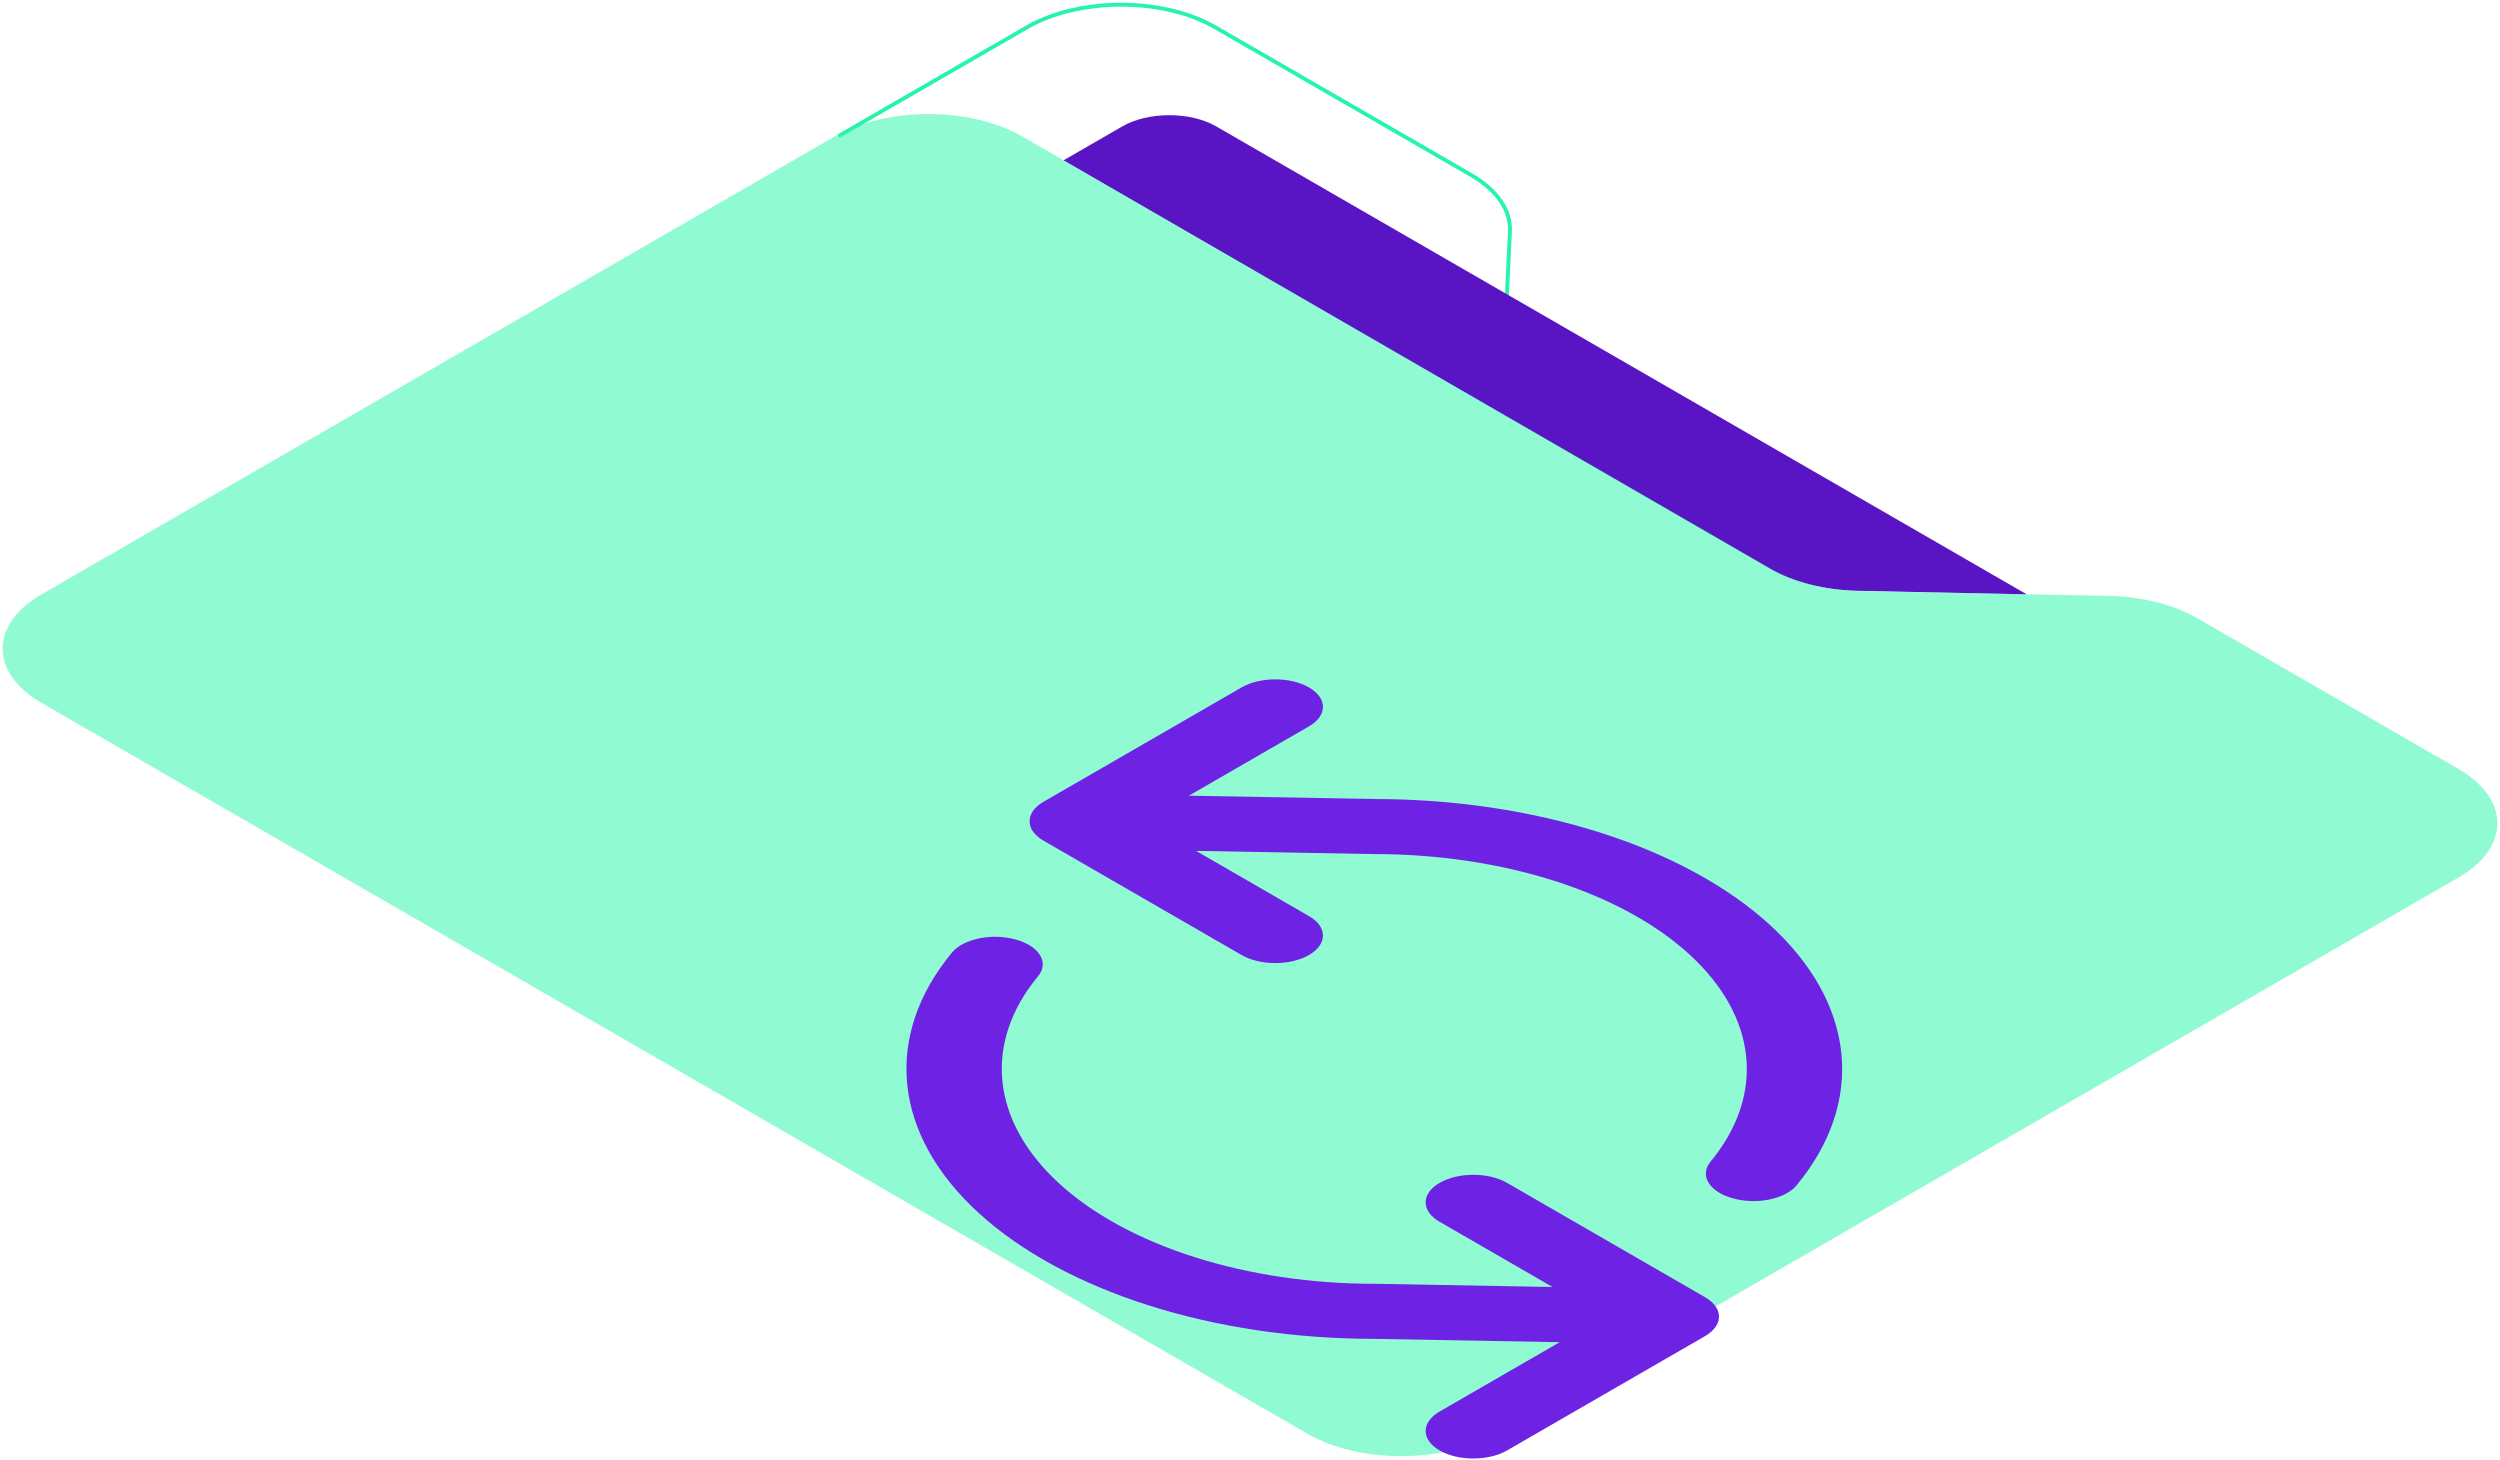
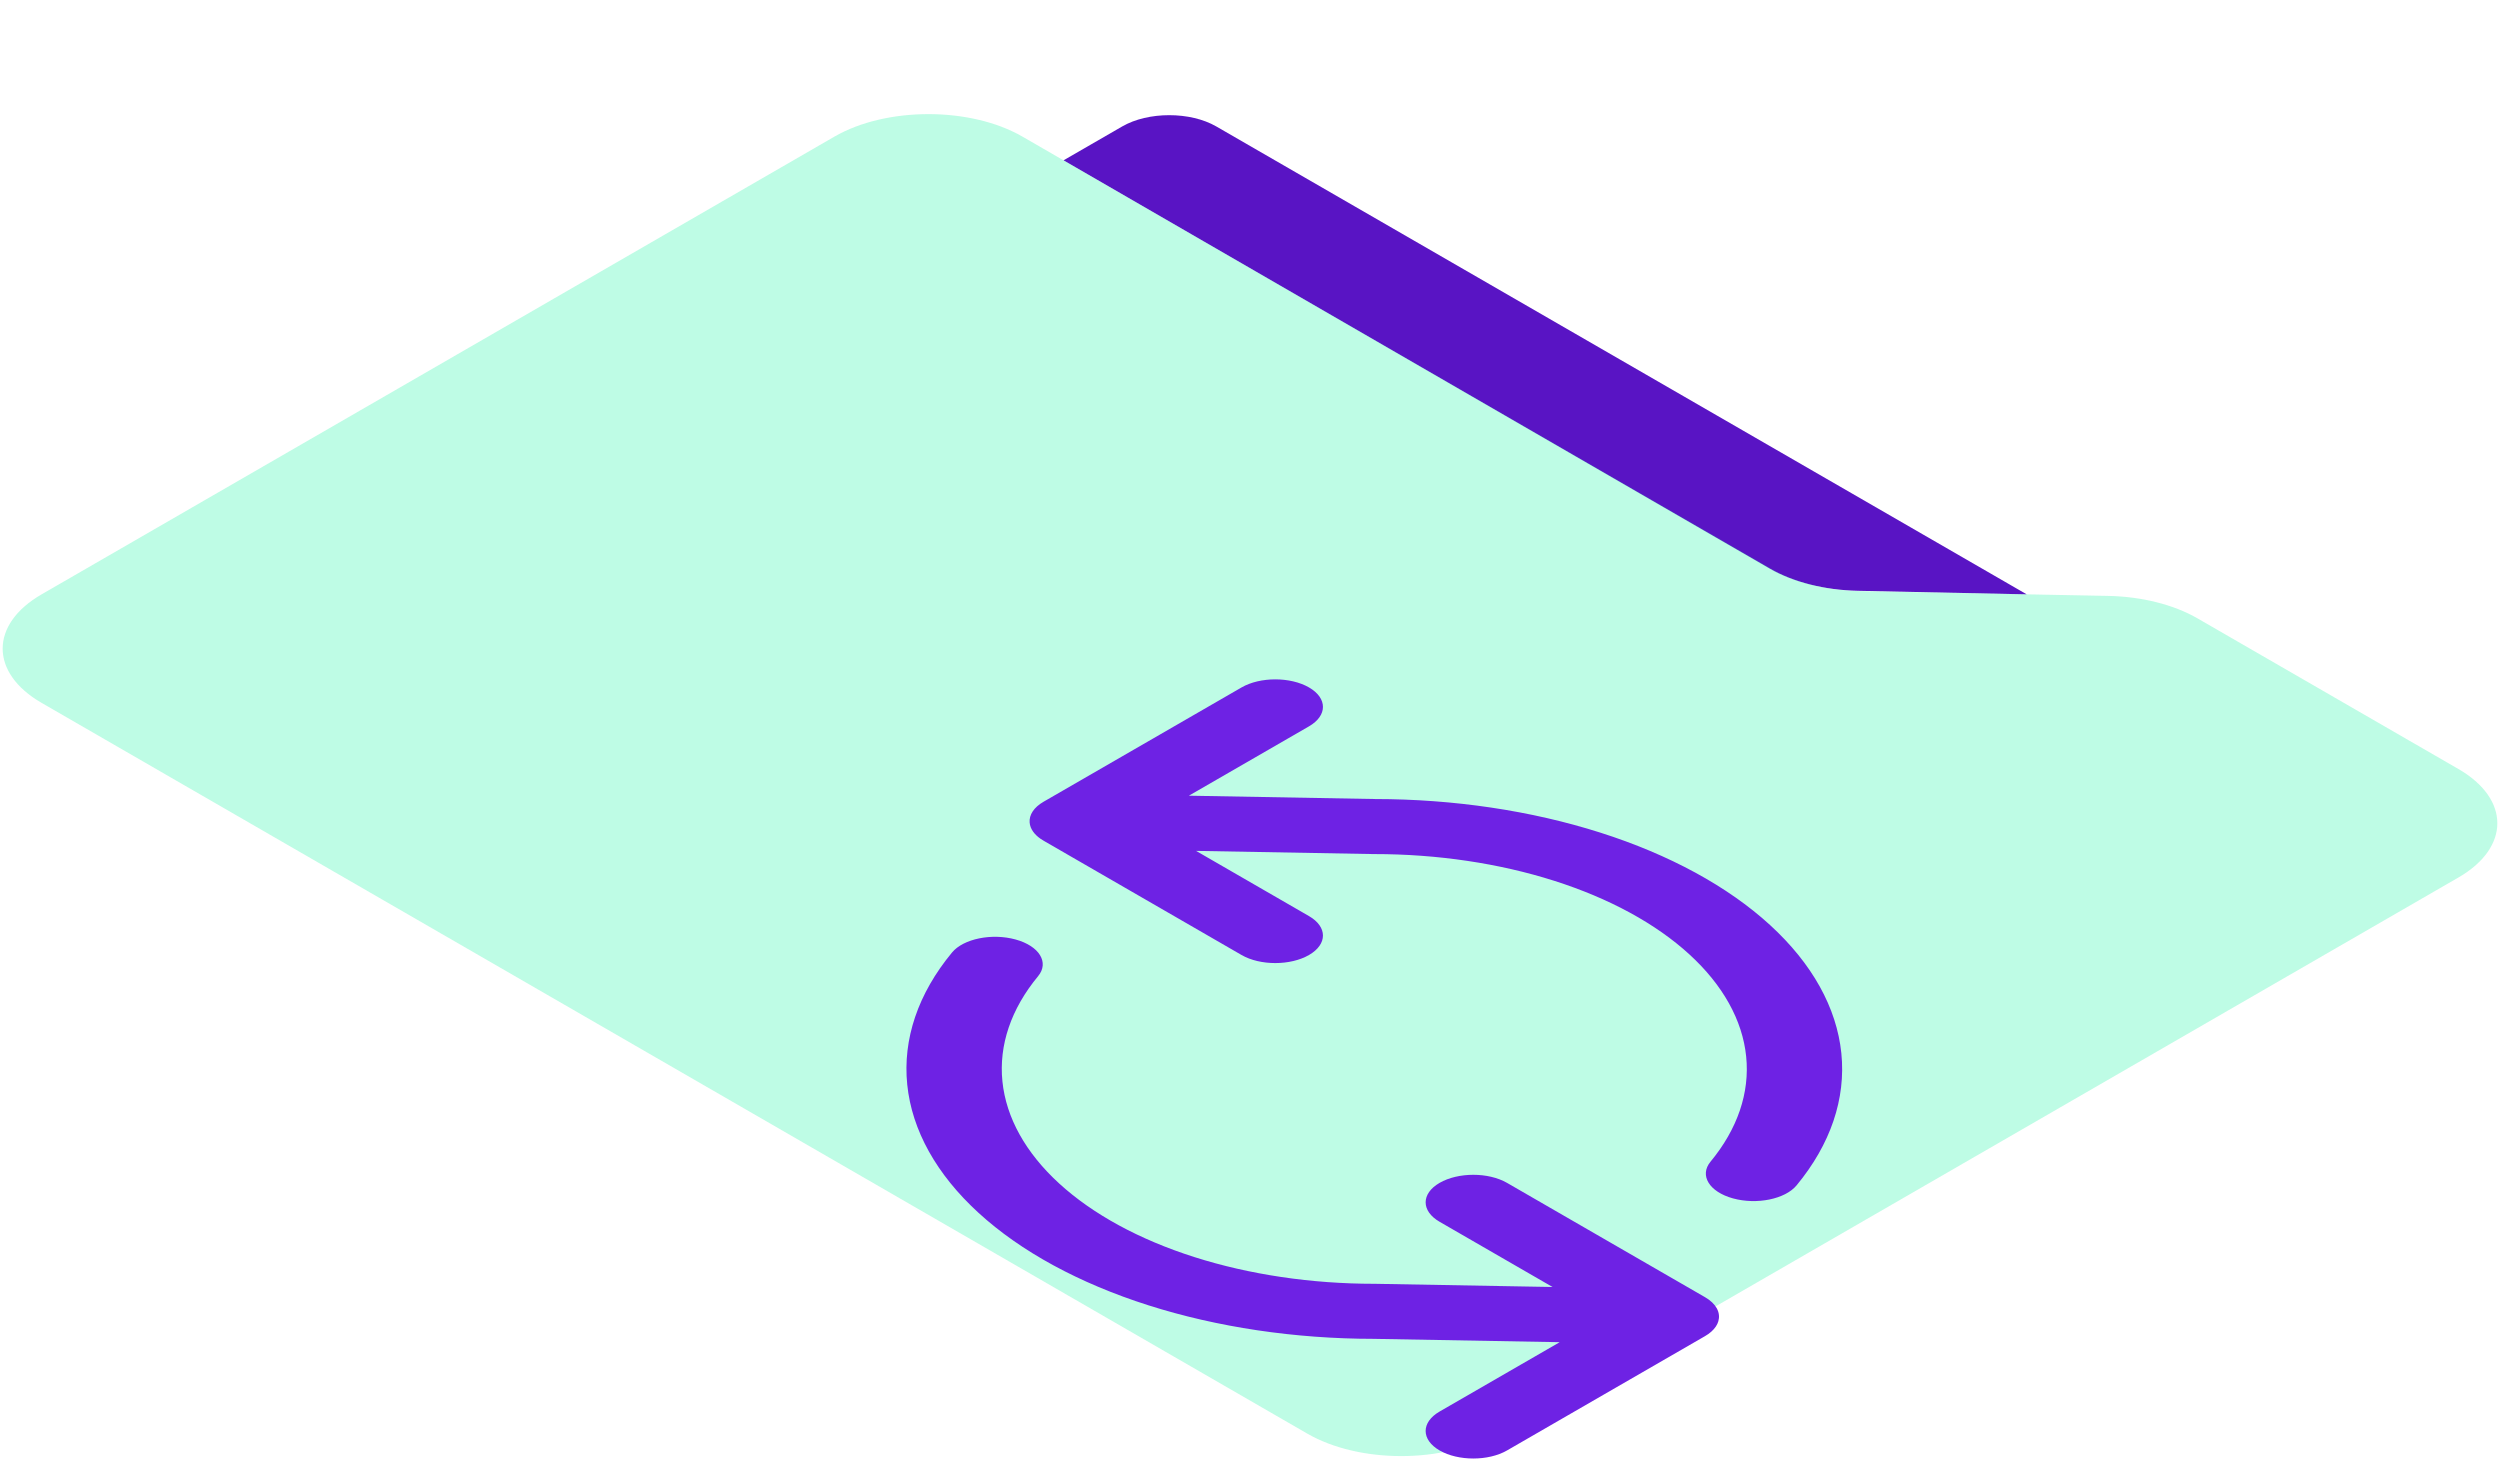
<svg xmlns="http://www.w3.org/2000/svg" width="692px" height="404px" viewBox="0 0 692 404">
  <title>ilustracao-recuperacao</title>
  <g id="Page-1" stroke="none" stroke-width="1" fill="none" fill-rule="evenodd">
    <g id="ilustracao-recuperacao" transform="translate(0.738, 1.308)">
-       <path d="M231.365,36.364 L283.576,6.221 C297.941,-2.074 321.233,-2.073 335.598,6.221 L406.458,47.131 C413.609,51.26 417.5,56.906 417.217,62.743 L415.61,95.923 C415.327,101.76 419.218,107.406 426.369,111.535 L513.458,161.815" id="Path" stroke="#25F5A8" stroke-width="1.076" />
      <path d="M309.903,33.685 C317.086,29.538 328.731,29.538 335.914,33.685 L560.257,163.209 L513.5,162.226 C504.331,162.033 495.629,159.842 489.145,156.094 L293.646,43.071 L309.903,33.685 Z" id="Path" fill="#5914C4" fill-rule="nonzero" />
      <g id="Group" opacity="0.3" transform="translate(0.001, 30.281)" fill="#25F5A8" fill-rule="nonzero">
-         <path d="M230.243,6.221 C244.609,-2.073 267.9,-2.073 282.266,6.22 L489.433,125.828 C496.032,129.638 504.892,131.857 514.219,132.037 L582.729,133.355 C592.056,133.535 600.916,135.754 607.515,139.564 L679.749,181.269 C694.114,189.563 694.114,203.01 679.749,211.304 L413.134,365.234 C398.769,373.528 375.478,373.528 361.112,365.234 L10.774,162.966 C-3.591,154.672 -3.591,141.225 10.774,132.931 L230.243,6.221 Z" id="Path" />
-       </g>
+         </g>
      <g id="Group" opacity="0.3" transform="translate(0, 30.281)" fill="#25F5A8" fill-rule="nonzero">
        <path d="M230.243,6.221 C244.609,-2.073 267.9,-2.073 282.266,6.22 L489.433,125.828 C496.032,129.638 504.892,131.857 514.219,132.037 L582.729,133.355 C592.056,133.535 600.916,135.754 607.515,139.564 L679.749,181.269 C694.114,189.563 694.114,203.01 679.749,211.304 L413.134,365.234 C398.769,373.528 375.478,373.528 361.112,365.234 L10.774,162.966 C-3.591,154.672 -3.591,141.225 10.774,132.931 L230.243,6.221 Z" id="Path" />
      </g>
      <g id="Group" transform="translate(250.164, 186.74)" fill="#6E22E4" fill-rule="nonzero">
        <path d="M239.03,67.987 C227.36,57.308 211.193,48.51 192.04,42.414 C172.949,36.337 151.51,33.142 129.712,33.125 L78.179,32.199 L111.425,13.005 C116.578,10.03 116.578,5.206 111.425,2.231 C106.272,-0.744 97.918,-0.744 92.765,2.231 L37.951,33.878 C35.231,35.449 33.946,37.534 34.098,39.591 C34.163,40.494 34.503,41.359 35.07,42.157 C35.564,42.852 36.243,43.514 37.107,44.117 C37.408,44.327 37.728,44.528 38.066,44.718 L92.765,76.299 C97.918,79.274 106.272,79.274 111.425,76.299 C116.578,73.324 116.578,68.5 111.425,65.525 L80.167,47.478 L129.093,48.357 C129.23,48.36 129.368,48.361 129.506,48.361 C146.919,48.358 164.05,50.903 179.299,55.756 C194.549,60.61 207.42,67.615 216.712,76.117 C226.004,84.62 231.415,94.343 232.438,104.379 C233.461,114.415 230.064,124.437 222.564,133.51 C219.426,137.308 222.213,141.855 228.789,143.667 C235.366,145.479 243.242,143.87 246.38,140.073 C255.801,128.677 260.067,116.089 258.782,103.484 C257.497,90.878 250.701,78.666 239.03,67.987 Z" id="Path" />
        <path d="M224.896,175.945 C224.955,176.513 224.904,177.083 224.744,177.645 C224.599,178.156 224.366,178.65 224.054,179.121 C223.378,180.145 222.331,181.06 221.012,181.815 L166.241,213.437 C161.088,216.412 152.734,216.412 147.581,213.437 C142.428,210.462 142.428,205.638 147.581,202.663 L180.824,183.47 L129.293,182.544 C107.496,182.527 86.057,179.332 66.966,173.256 C47.813,167.159 31.646,158.361 19.975,147.682 C8.305,137.003 1.509,124.791 0.224,112.186 C-1.061,99.58 3.205,86.992 12.625,75.596 C15.764,71.799 23.64,70.19 30.217,72.002 C36.793,73.815 39.58,78.362 36.442,82.159 C28.942,91.232 25.545,101.254 26.568,111.29 C27.591,121.326 33.001,131.049 42.294,139.552 C51.586,148.054 64.457,155.059 79.706,159.913 C94.956,164.767 112.086,167.311 129.5,167.308 C129.62,167.308 129.74,167.309 129.86,167.311 L129.913,167.312 L178.842,168.191 L147.581,150.142 C142.428,147.167 142.428,142.344 147.581,139.369 C152.734,136.394 161.088,136.394 166.241,139.369 L221.055,171.016 C222.604,171.91 223.687,172.971 224.305,174.099 C224.628,174.688 224.831,175.306 224.896,175.945 Z" id="Path" />
      </g>
    </g>
  </g>
</svg>